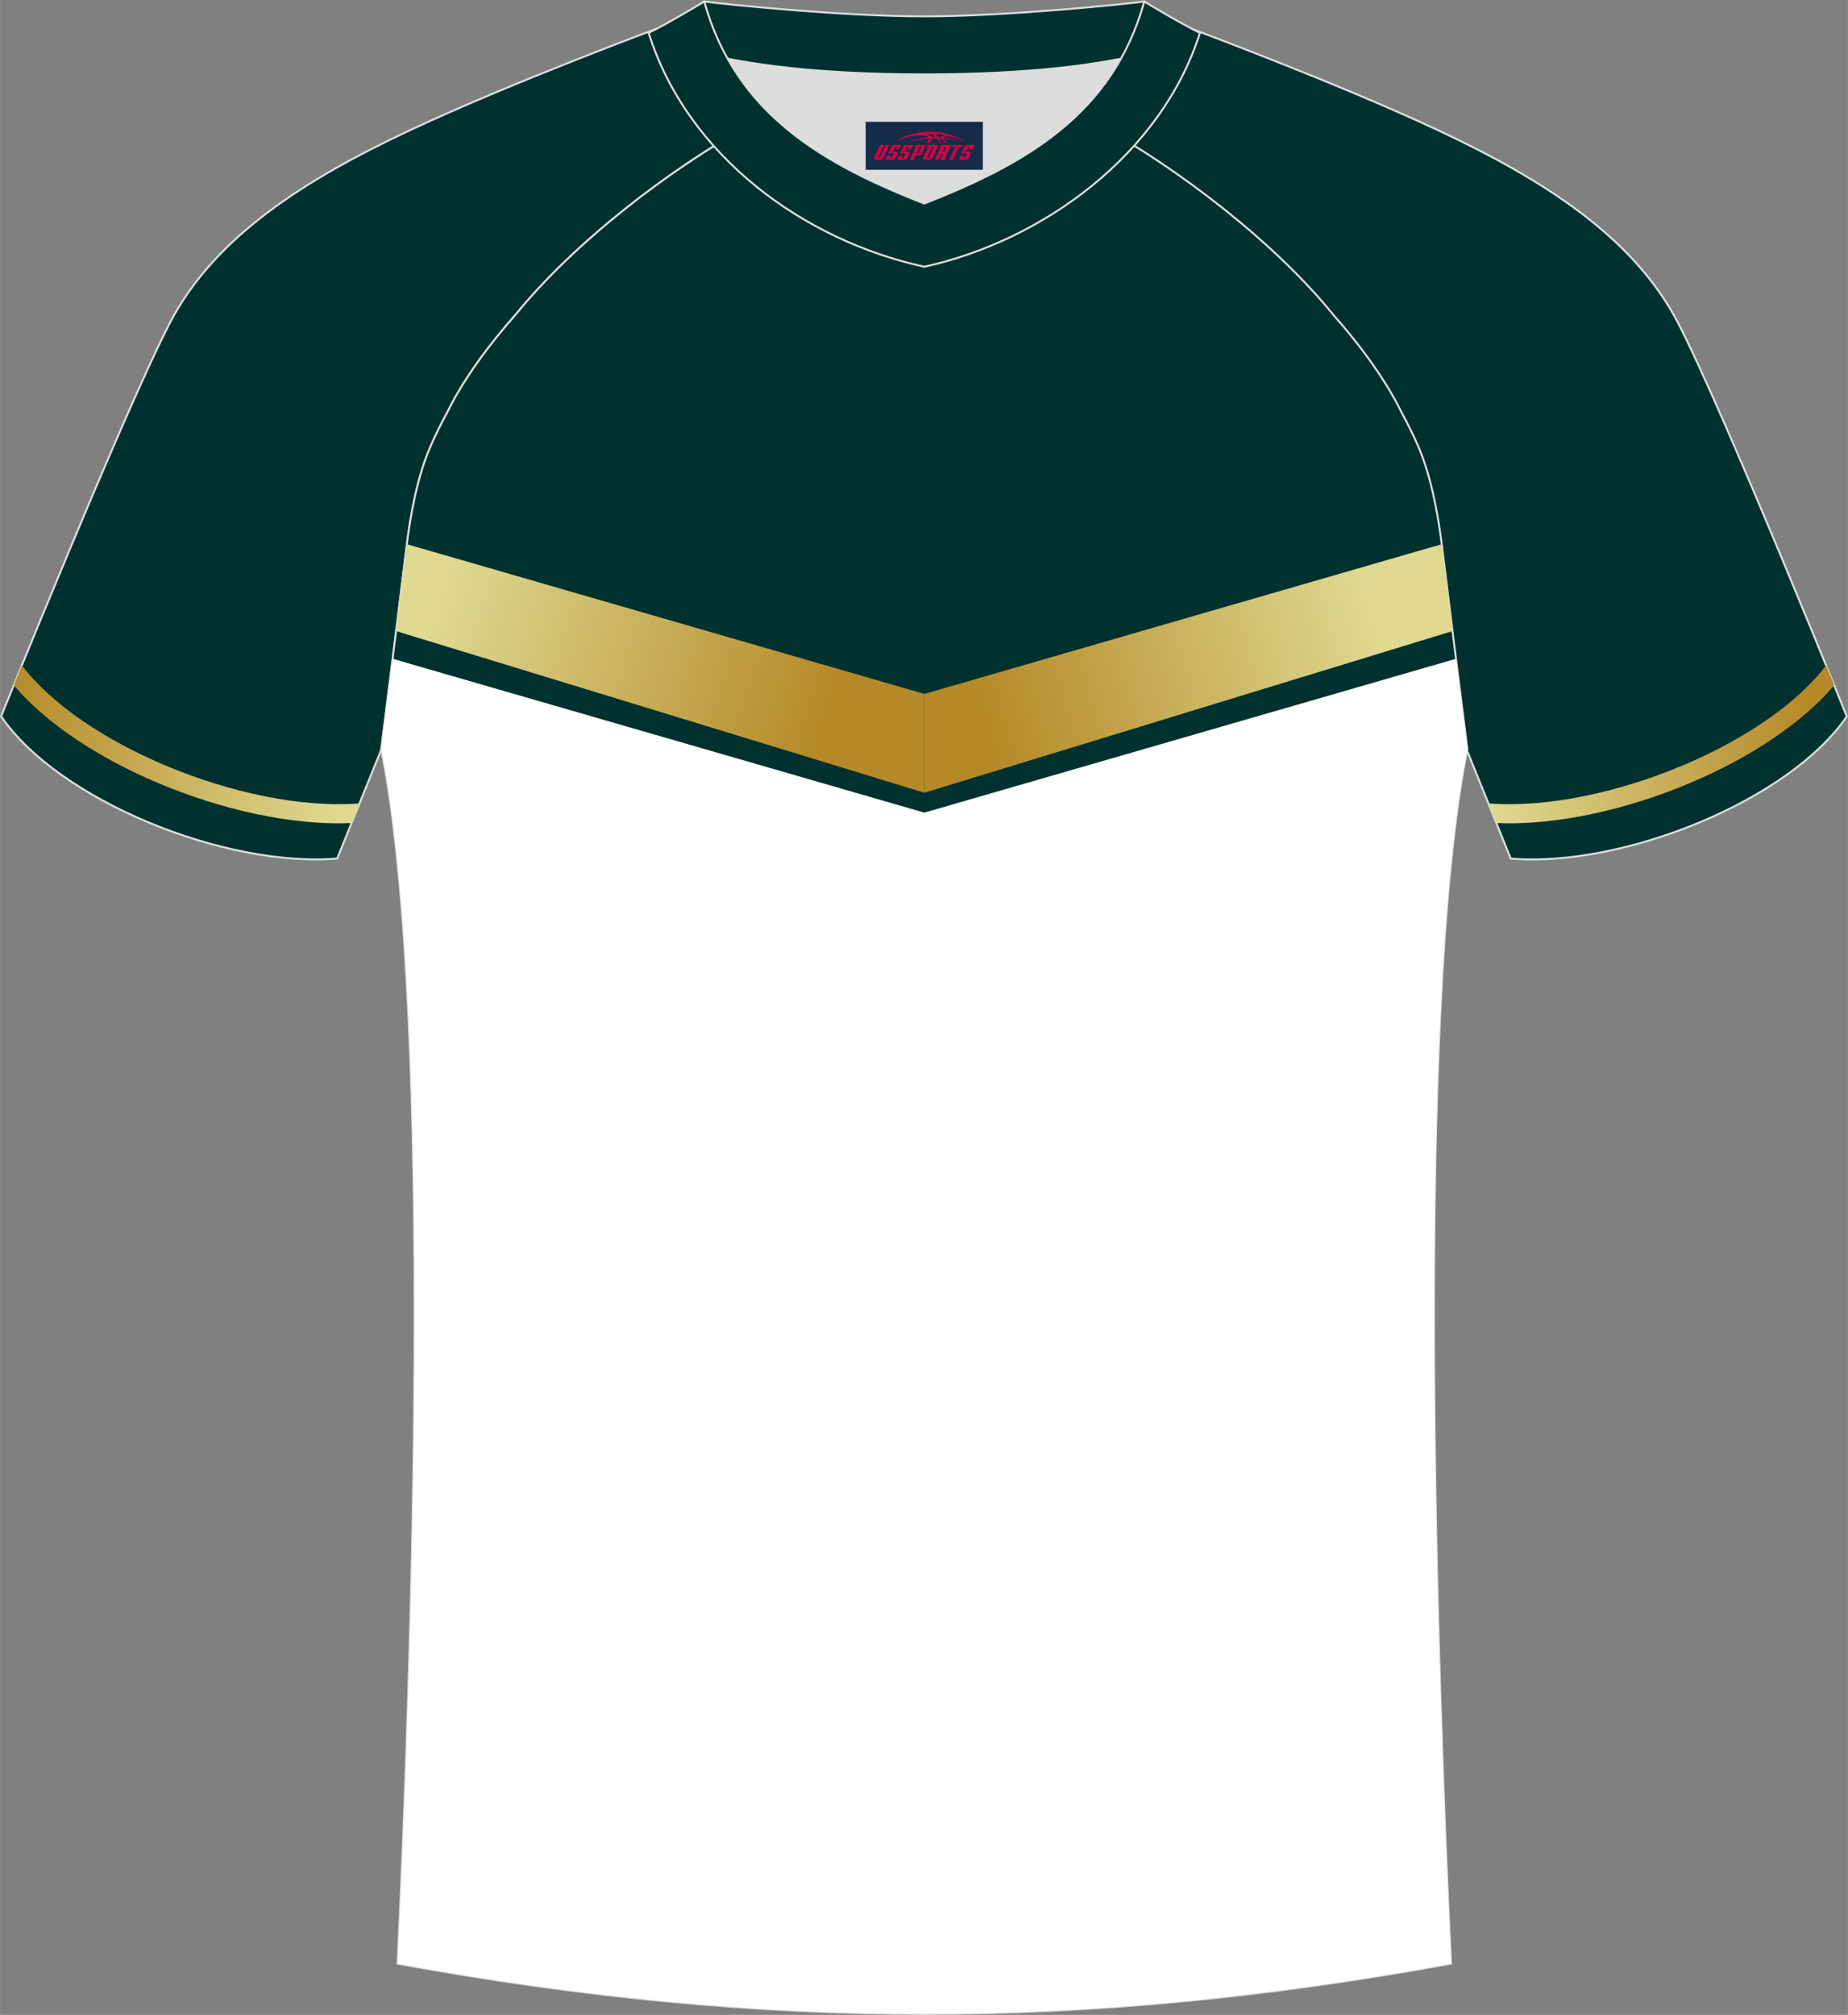
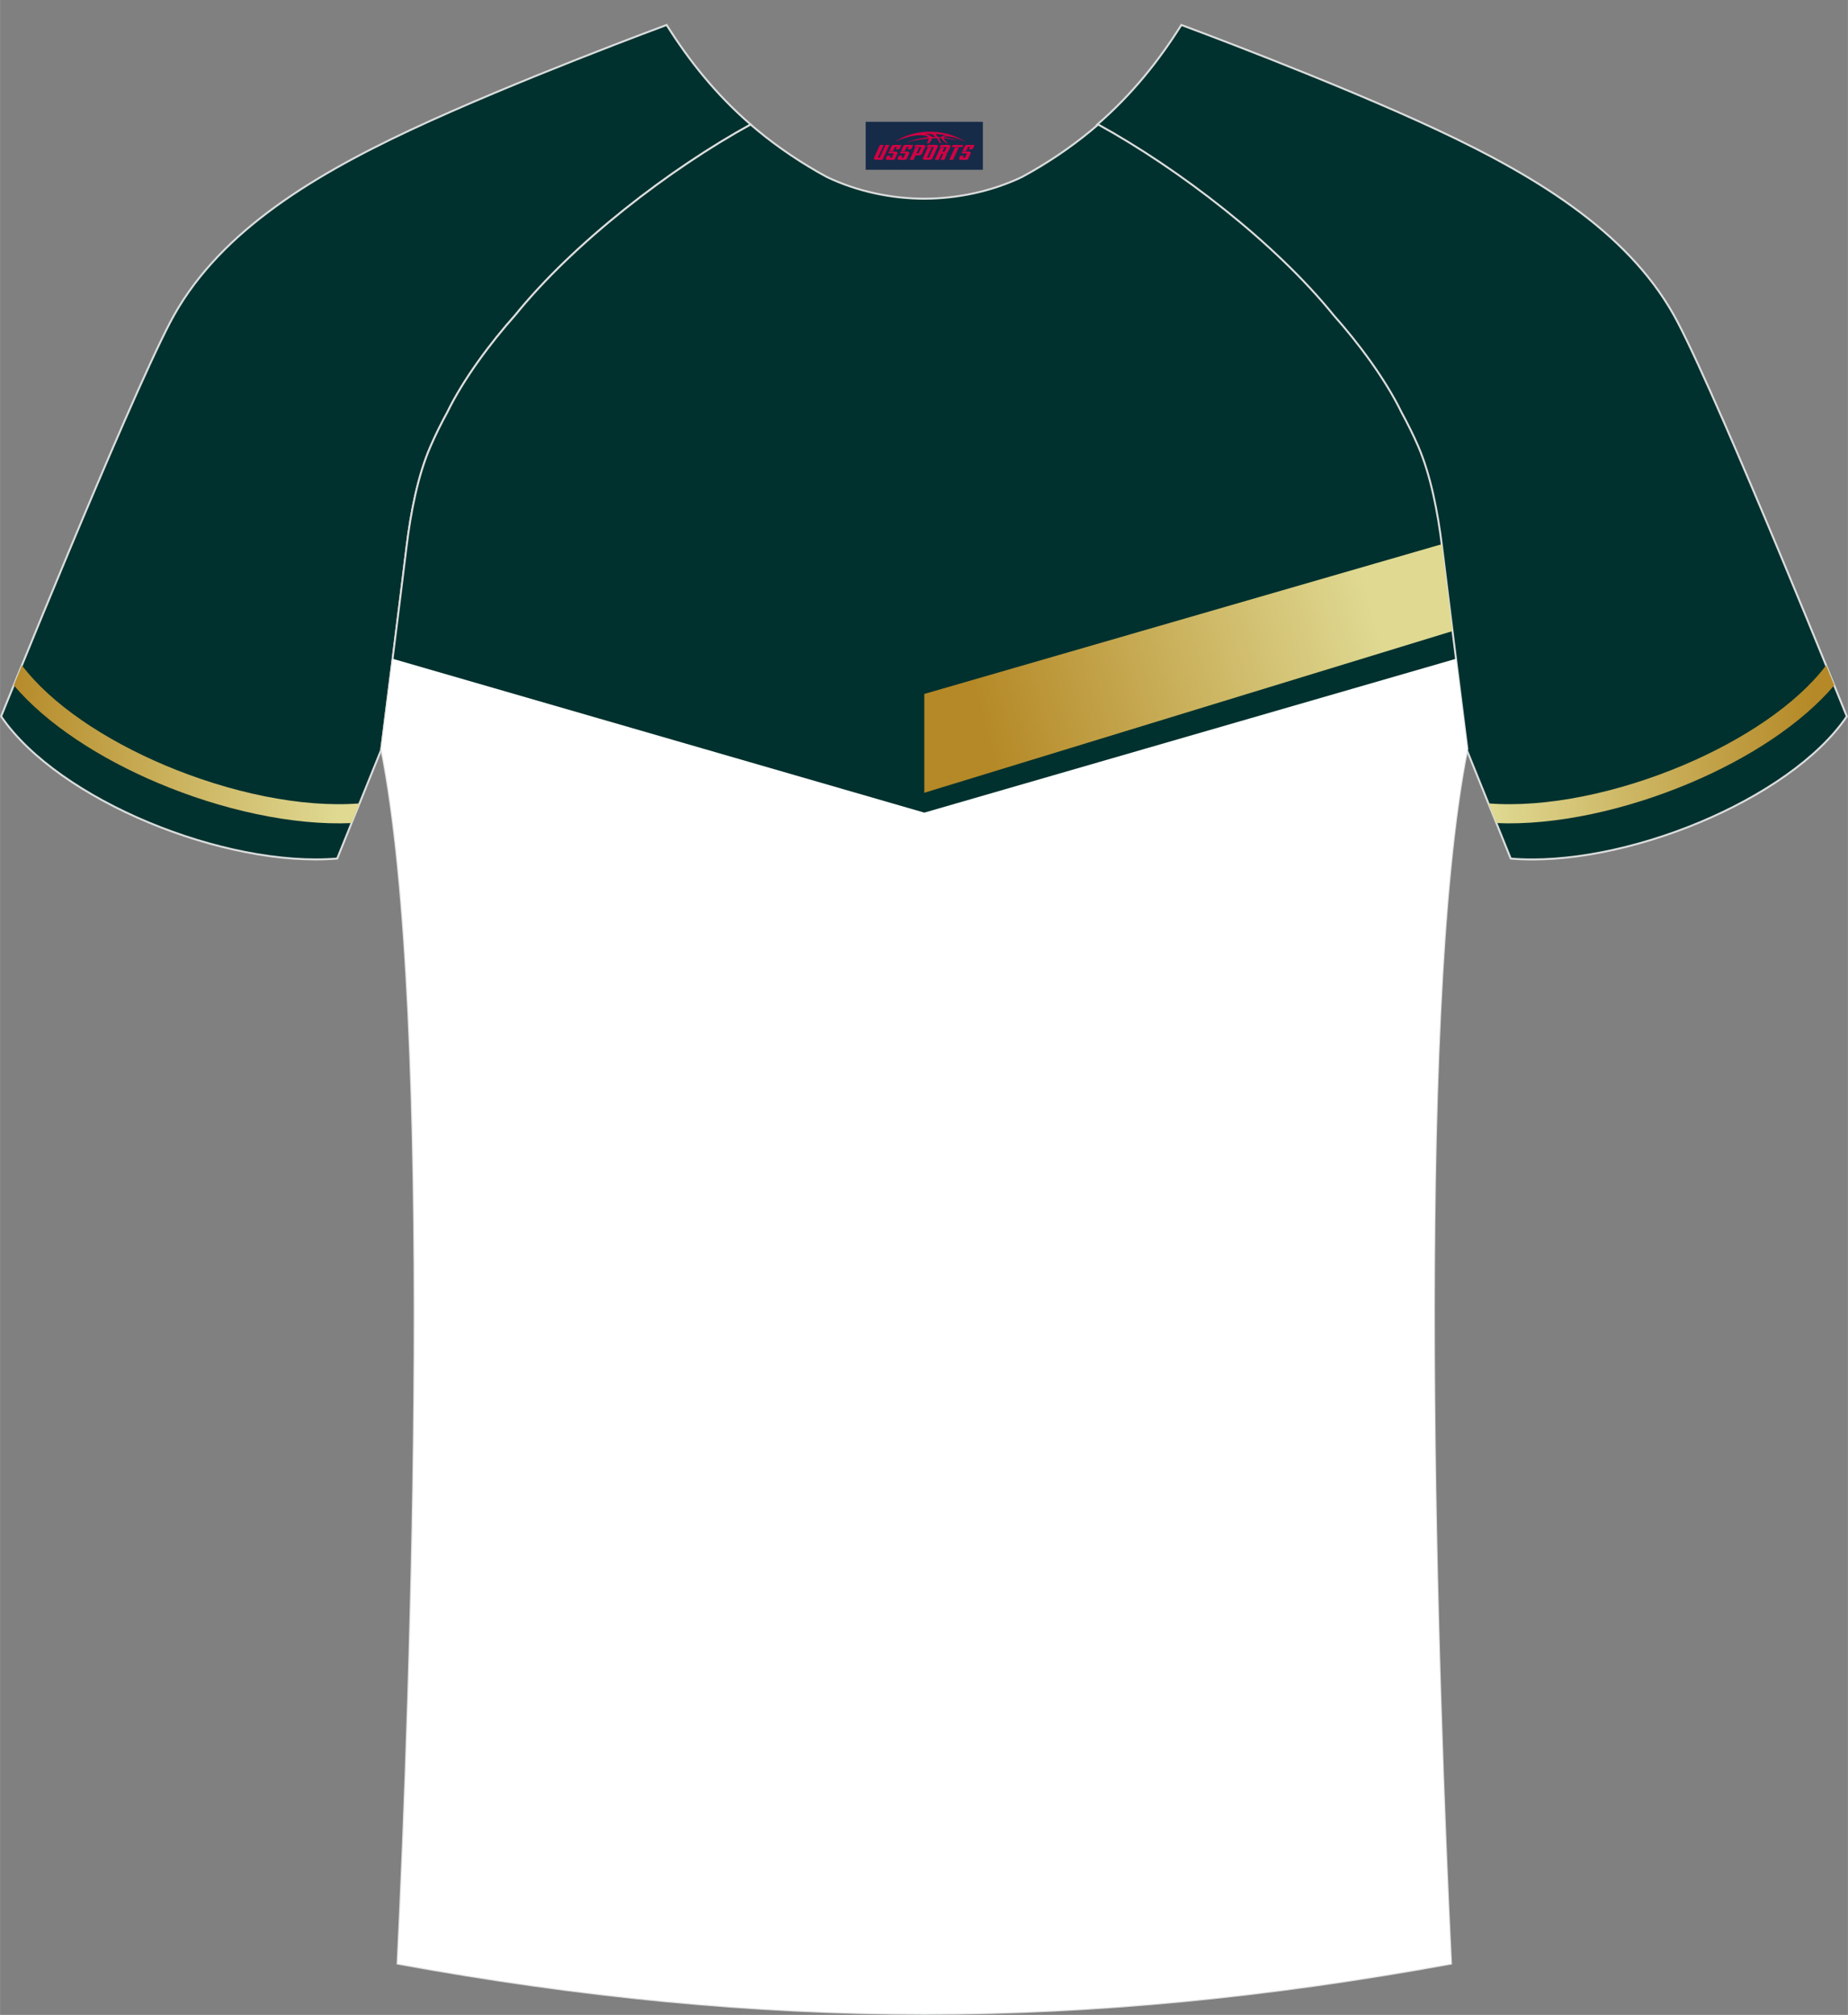
<svg xmlns="http://www.w3.org/2000/svg" version="1.1" x="0px" y="0px" width="378px" height="412px" viewBox="0 0 378.45 412.51" enable-background="new 0 0 378.45 412.51" xml:space="preserve">
  <rect x="0" y="0" width="378.45" height="412.51" fill="#808080" stroke="none" />
  <g id="画板的参考线">

</g>
  <g id="图层_1">
    <path fill-rule="evenodd" clip-rule="evenodd" fill="#00312E" stroke="#DCDDDD" stroke-width="0.4" stroke-miterlimit="22.926" d="    M153.74,25.5c-7.17-6.21-12.63-13.09-17.22-20.39c0,0-31.04,11.47-52.46,21.5C62.63,36.64,43.99,48.39,34.79,66.09    c-9.2,17.71-34.57,80.57-34.57,80.57c11.72,17.19,45.86,31.02,68.83,29.11l9.03-22.32c0,0,3.86-30.51,5.19-41.53    c0.86-7.07,2.34-14.66,4.91-20.53c1.02-2.35,2.18-4.68,3.44-6.99c3.31-6.8,8.89-14.26,13.88-19.85    C117.55,49.68,137.16,34.62,153.74,25.5z" />
    <linearGradient id="SVGID_1_" gradientUnits="userSpaceOnUse" x1="0.792" y1="152.395" x2="69.306" y2="152.395">
      <stop offset="0" style="stop-color:#B58927" />
      <stop offset="1" style="stop-color:#DFD992" />
    </linearGradient>
    <path fill-rule="evenodd" clip-rule="evenodd" fill="url(#SVGID_1_)" d="M4.48,136.22c6.09,8.02,17.01,15.26,29.26,20.44    c13.27,5.61,28.04,8.76,39.89,7.82L72,168.51c-12.07,0.53-26.62-2.69-39.71-8.23c-11.98-5.06-22.79-12.09-29.48-19.99L4.48,136.22z    " />
    <path fill-rule="evenodd" clip-rule="evenodd" fill="#00312E" stroke="#DCDDDD" stroke-width="0.4" stroke-miterlimit="22.926" d="    M224.71,25.5c7.17-6.21,12.63-13.09,17.22-20.39c0,0,31.04,11.47,52.46,21.5c21.43,10.03,40.07,21.78,49.26,39.49    c9.2,17.71,34.57,80.57,34.57,80.57c-11.72,17.19-45.86,31.02-68.83,29.11l-9.03-22.32c0,0-3.86-30.51-5.19-41.53    c-0.86-7.07-2.34-14.66-4.91-20.53c-1.02-2.35-2.18-4.68-3.44-6.99c-3.31-6.8-8.89-14.26-13.88-19.85    C260.91,49.68,241.29,34.62,224.71,25.5z" />
    <linearGradient id="SVGID_2_" gradientUnits="userSpaceOnUse" x1="371.255" y1="152.395" x2="305.591" y2="152.395">
      <stop offset="0" style="stop-color:#B58927" />
      <stop offset="1" style="stop-color:#DFD992" />
    </linearGradient>
-     <path fill-rule="evenodd" clip-rule="evenodd" fill="url(#SVGID_2_)" d="M373.98,136.22c-6.09,8.02-17.01,15.26-29.26,20.44    c-13.27,5.61-28.04,8.76-39.89,7.82l1.63,4.03c12.07,0.53,26.62-2.69,39.71-8.23c11.98-5.06,22.79-12.09,29.48-19.99L373.98,136.22    z" />
+     <path fill-rule="evenodd" clip-rule="evenodd" fill="url(#SVGID_2_)" d="M373.98,136.22c-6.09,8.02-17.01,15.26-29.26,20.44    c-13.27,5.61-28.04,8.76-39.89,7.82l1.63,4.03c12.07,0.53,26.62-2.69,39.71-8.23c11.98-5.06,22.79-12.09,29.48-19.99L373.98,136.22    " />
    <path fill-rule="evenodd" clip-rule="evenodd" fill="#00312E" stroke="#DCDDDD" stroke-width="0.4" stroke-miterlimit="22.926" d="    M295.32,111.92c1.29,10.62,4.92,39.34,5.18,41.41c-11,54.82-6.06,192.87-3.34,248.69c-37.3,6.81-72.59,10.26-107.88,10.29    c-35.28-0.04-70.58-3.48-107.87-10.29c2.71-55.82,7.66-193.87-3.34-248.69c0.26-2.07,3.89-30.79,5.18-41.41    c0.86-7.08,2.34-14.66,4.91-20.53c1.02-2.35,2.17-4.68,3.44-6.99c3.3-6.8,8.89-14.26,13.88-19.85    c12.04-14.88,31.65-29.94,48.23-39.06c4,3.46,8.53,6.7,13.74,9.7l1.89,1.05c6.18,2.95,13.14,4.43,19.97,4.44    c6.82-0.02,13.8-1.5,19.97-4.44l1.89-1.05c5.21-2.99,9.73-6.24,13.73-9.7c16.58,9.12,36.19,24.17,48.23,39.06    c4.99,5.59,10.58,13.05,13.88,19.85c1.26,2.32,2.42,4.64,3.44,6.99C292.98,97.26,294.46,104.85,295.32,111.92z" />
-     <path fill-rule="evenodd" clip-rule="evenodd" fill="none" stroke="#DCDDDD" stroke-width="0.4" stroke-miterlimit="22.926" stroke-dasharray="2446.848,1223.424" d="    M81.88,392.87c1.32,0.22,11.58,1.88,12.9,2.1c31.31,5.16,62.78,8.11,94.55,8.11c31.26,0,62.22-2.85,93.04-7.86    c1.83-0.3,12.59-1.9,14.41-2.22" />
    <g>
      <path fill-rule="evenodd" clip-rule="evenodd" fill="#FFFFFF" d="M298.18,134.87l-108.89,31.5l-108.89-31.5     c-1.15,9.16-2.19,17.39-2.32,18.46c11,54.82,6.06,192.87,3.34,248.69c37.29,6.81,72.59,10.25,107.87,10.29     c35.29-0.03,70.58-3.48,107.88-10.29c-2.71-55.82-7.66-193.87,3.34-248.69C300.36,152.26,299.32,144.03,298.18,134.87z" />
      <linearGradient id="SVGID_3_" gradientUnits="userSpaceOnUse" x1="89.452" y1="122.758" x2="169.718" y2="146.411">
        <stop offset="0" style="stop-color:#DFD992" />
        <stop offset="1" style="stop-color:#B58927" />
      </linearGradient>
-       <path fill="url(#SVGID_3_)" d="M83.3,111.41l-0.06,0.51c-0.49,3.99-1.3,10.55-2.14,17.28l108.19,33.09v-20.23L83.3,111.41z" />
      <linearGradient id="SVGID_4_" gradientUnits="userSpaceOnUse" x1="201.534" y1="148.177" x2="281.407" y2="125.964">
        <stop offset="0" style="stop-color:#B58927" />
        <stop offset="1" style="stop-color:#DFD992" />
      </linearGradient>
      <path fill="url(#SVGID_4_)" d="M297.47,129.2c-0.84-6.73-1.66-13.29-2.14-17.28l-0.06-0.51l-105.98,30.66l0,0v20.23l0,0     L297.47,129.2z" />
    </g>
    <g>
-       <path fill-rule="evenodd" clip-rule="evenodd" fill="#DCDDDD" d="M149.01,12.01c8.52,15.19,23.6,23.13,40.27,29.65     c16.7-6.53,31.76-14.46,40.27-29.66c-8.73,1.72-21.64,3.21-40.27,3.21C170.65,15.22,157.73,13.74,149.01,12.01z" />
-       <path fill-rule="evenodd" clip-rule="evenodd" fill="#00312E" stroke="#DCDDDD" stroke-width="0.4" stroke-miterlimit="22.926" d="     M189.28,3.35c-17.43,0-42.15-2.63-45.06-3.04c0,0-5.58,4.63-11.39,6.43c0,0,11.88,8.49,56.45,8.49s56.45-8.49,56.45-8.49     c-5.81-1.79-11.39-6.43-11.39-6.43C231.42,0.72,206.71,3.35,189.28,3.35z" />
-       <path fill-rule="evenodd" clip-rule="evenodd" fill="#00312E" stroke="#DCDDDD" stroke-width="0.4" stroke-miterlimit="22.926" d="     M189.28,54.61c24.17-5.28,48.58-22.97,56.45-47.87c-4.47-2.21-11.39-6.43-11.39-6.43c-6.46,23.19-24.52,33.32-45.06,41.36     c-20.51-8.03-38.61-18.2-45.06-41.36c0,0-6.92,4.21-11.39,6.43C140.81,32.03,164.71,49.25,189.28,54.61z" />
-     </g>
+       </g>
  </g>
  <g id="tag_logo">
    <rect y="24.94" fill="#162B48" width="24" height="9.818" x="177.28" />
    <g>
      <path fill="#D30044" d="M193.24,28.13l0.005-0.011c0.131-0.311,1.085-0.262,2.351,0.071c0.715,0.24,1.44,0.54,2.193,0.9    c-0.218-0.147-0.447-0.289-0.682-0.42l0.011,0.005l-0.011-0.005c-1.478-0.845-3.218-1.418-5.1-1.62    c-1.282-0.115-1.658-0.082-2.411-0.055c-2.449,0.142-4.68,0.905-6.458,2.095c1.26-0.638,2.722-1.075,4.195-1.336    c1.467-0.18,2.476-0.033,2.771,0.344c-1.691,0.175-3.469,0.633-4.555,1.075c1.156-0.338,2.967-0.665,4.647-0.813    c0.016,0.251-0.115,0.567-0.415,0.96h0.475c0.376-0.382,0.584-0.725,0.595-1.004c0.333-0.022,0.66-0.033,0.971-0.033    C192.07,28.57,192.28,28.92,192.48,29.31h0.262c-0.125-0.344-0.295-0.687-0.518-1.036c0.207,0,0.393,0.005,0.567,0.011    c0.104,0.267,0.496,0.66,1.058,1.025h0.245c-0.442-0.365-0.753-0.753-0.835-1.004c1.047,0.065,1.696,0.224,2.885,0.513    C195.06,28.39,194.32,28.22,193.24,28.13z M190.8,28.04c-0.164-0.295-0.655-0.485-1.402-0.551    c0.464-0.033,0.922-0.055,1.364-0.055c0.311,0.147,0.589,0.344,0.84,0.589C191.34,28.02,191.07,28.03,190.8,28.04z M192.78,28.09c-0.224-0.016-0.458-0.027-0.715-0.044c-0.147-0.202-0.311-0.398-0.502-0.6c0.082,0,0.164,0.005,0.24,0.011    c0.72,0.033,1.429,0.125,2.138,0.273C193.27,27.69,192.89,27.85,192.78,28.09z" />
      <path fill="#D30044" d="M180.2,29.67L179.03,32.22C178.85,32.59,179.12,32.73,179.6,32.73l0.873,0.005    c0.115,0,0.251-0.049,0.327-0.175l1.342-2.891H181.36L180.14,32.3H179.97c-0.147,0-0.185-0.033-0.147-0.125l1.156-2.504H180.2L180.2,29.67z M182.06,31.02h1.271c0.36,0,0.584,0.125,0.442,0.425L183.3,32.48C183.2,32.7,182.93,32.73,182.7,32.73H181.78c-0.267,0-0.442-0.136-0.349-0.333l0.235-0.513h0.742L182.23,32.26C182.21,32.31,182.25,32.32,182.31,32.32h0.18    c0.082,0,0.125-0.016,0.147-0.071l0.376-0.813c0.011-0.022,0.011-0.044-0.055-0.044H181.89L182.06,31.02L182.06,31.02z M182.88,30.95h-0.78l0.475-1.025c0.098-0.218,0.338-0.256,0.578-0.256H184.6L184.21,30.51L183.43,30.63l0.262-0.562H183.4c-0.082,0-0.12,0.016-0.147,0.071L182.88,30.95L182.88,30.95z M184.47,31.02L184.3,31.39h1.069c0.06,0,0.06,0.016,0.049,0.044    L185.04,32.25C185.02,32.3,184.98,32.32,184.9,32.32H184.72c-0.055,0-0.104-0.011-0.082-0.06l0.175-0.376H184.07L183.84,32.4C183.74,32.59,183.92,32.73,184.19,32.73h0.916c0.24,0,0.502-0.033,0.605-0.251l0.475-1.031c0.142-0.3-0.082-0.425-0.442-0.425H184.47L184.47,31.02z M185.28,30.95l0.371-0.818c0.022-0.055,0.06-0.071,0.147-0.071h0.295L185.83,30.62l0.791-0.115l0.387-0.845H185.56c-0.24,0-0.48,0.038-0.578,0.256L184.51,30.95L185.28,30.95L185.28,30.95z M187.68,31.41h0.278c0.087,0,0.153-0.022,0.202-0.115    l0.496-1.075c0.033-0.076-0.011-0.12-0.125-0.12H187.13l0.431-0.431h1.522c0.355,0,0.485,0.153,0.393,0.355l-0.676,1.445    c-0.06,0.125-0.175,0.333-0.644,0.327l-0.649-0.005L187.07,32.73H186.29l1.178-2.558h0.785L187.68,31.41L187.68,31.41z     M190.27,32.22c-0.022,0.049-0.06,0.076-0.142,0.076h-0.191c-0.082,0-0.109-0.027-0.082-0.076l0.944-2.051h-0.785l-0.987,2.138    c-0.125,0.273,0.115,0.415,0.453,0.415h0.72c0.327,0,0.649-0.071,0.769-0.322l1.085-2.384c0.093-0.202-0.06-0.355-0.415-0.355    h-1.533l-0.431,0.431h1.38c0.115,0,0.164,0.033,0.131,0.104L190.27,32.22L190.27,32.22z M192.99,31.09h0.278    c0.087,0,0.158-0.022,0.202-0.115l0.344-0.753c0.033-0.076-0.011-0.12-0.125-0.12h-1.402l0.425-0.431h1.527    c0.355,0,0.485,0.153,0.393,0.355l-0.529,1.124c-0.044,0.093-0.147,0.18-0.393,0.18c0.224,0.011,0.256,0.158,0.175,0.327    l-0.496,1.075h-0.785l0.54-1.167c0.022-0.055-0.005-0.087-0.104-0.087h-0.235L192.22,32.73h-0.785l1.178-2.558h0.785L192.99,31.09L192.99,31.09z M195.56,30.18L194.38,32.73h0.785l1.184-2.558H195.56L195.56,30.18z M197.07,30.11l0.202-0.431h-2.1l-0.295,0.431    H197.07L197.07,30.11z M197.05,31.02h1.271c0.36,0,0.584,0.125,0.442,0.425l-0.475,1.031c-0.104,0.218-0.371,0.251-0.605,0.251    h-0.916c-0.267,0-0.442-0.136-0.349-0.333l0.235-0.513h0.742L197.22,32.26c-0.022,0.049,0.022,0.06,0.082,0.06h0.18    c0.082,0,0.125-0.016,0.147-0.071l0.376-0.813c0.011-0.022,0.011-0.044-0.049-0.044h-1.069L197.05,31.02L197.05,31.02z     M197.86,30.95H197.08l0.475-1.025c0.098-0.218,0.338-0.256,0.578-0.256h1.451l-0.387,0.845l-0.791,0.115l0.262-0.562h-0.295    c-0.082,0-0.12,0.016-0.147,0.071L197.86,30.95z" />
    </g>
  </g>
</svg>